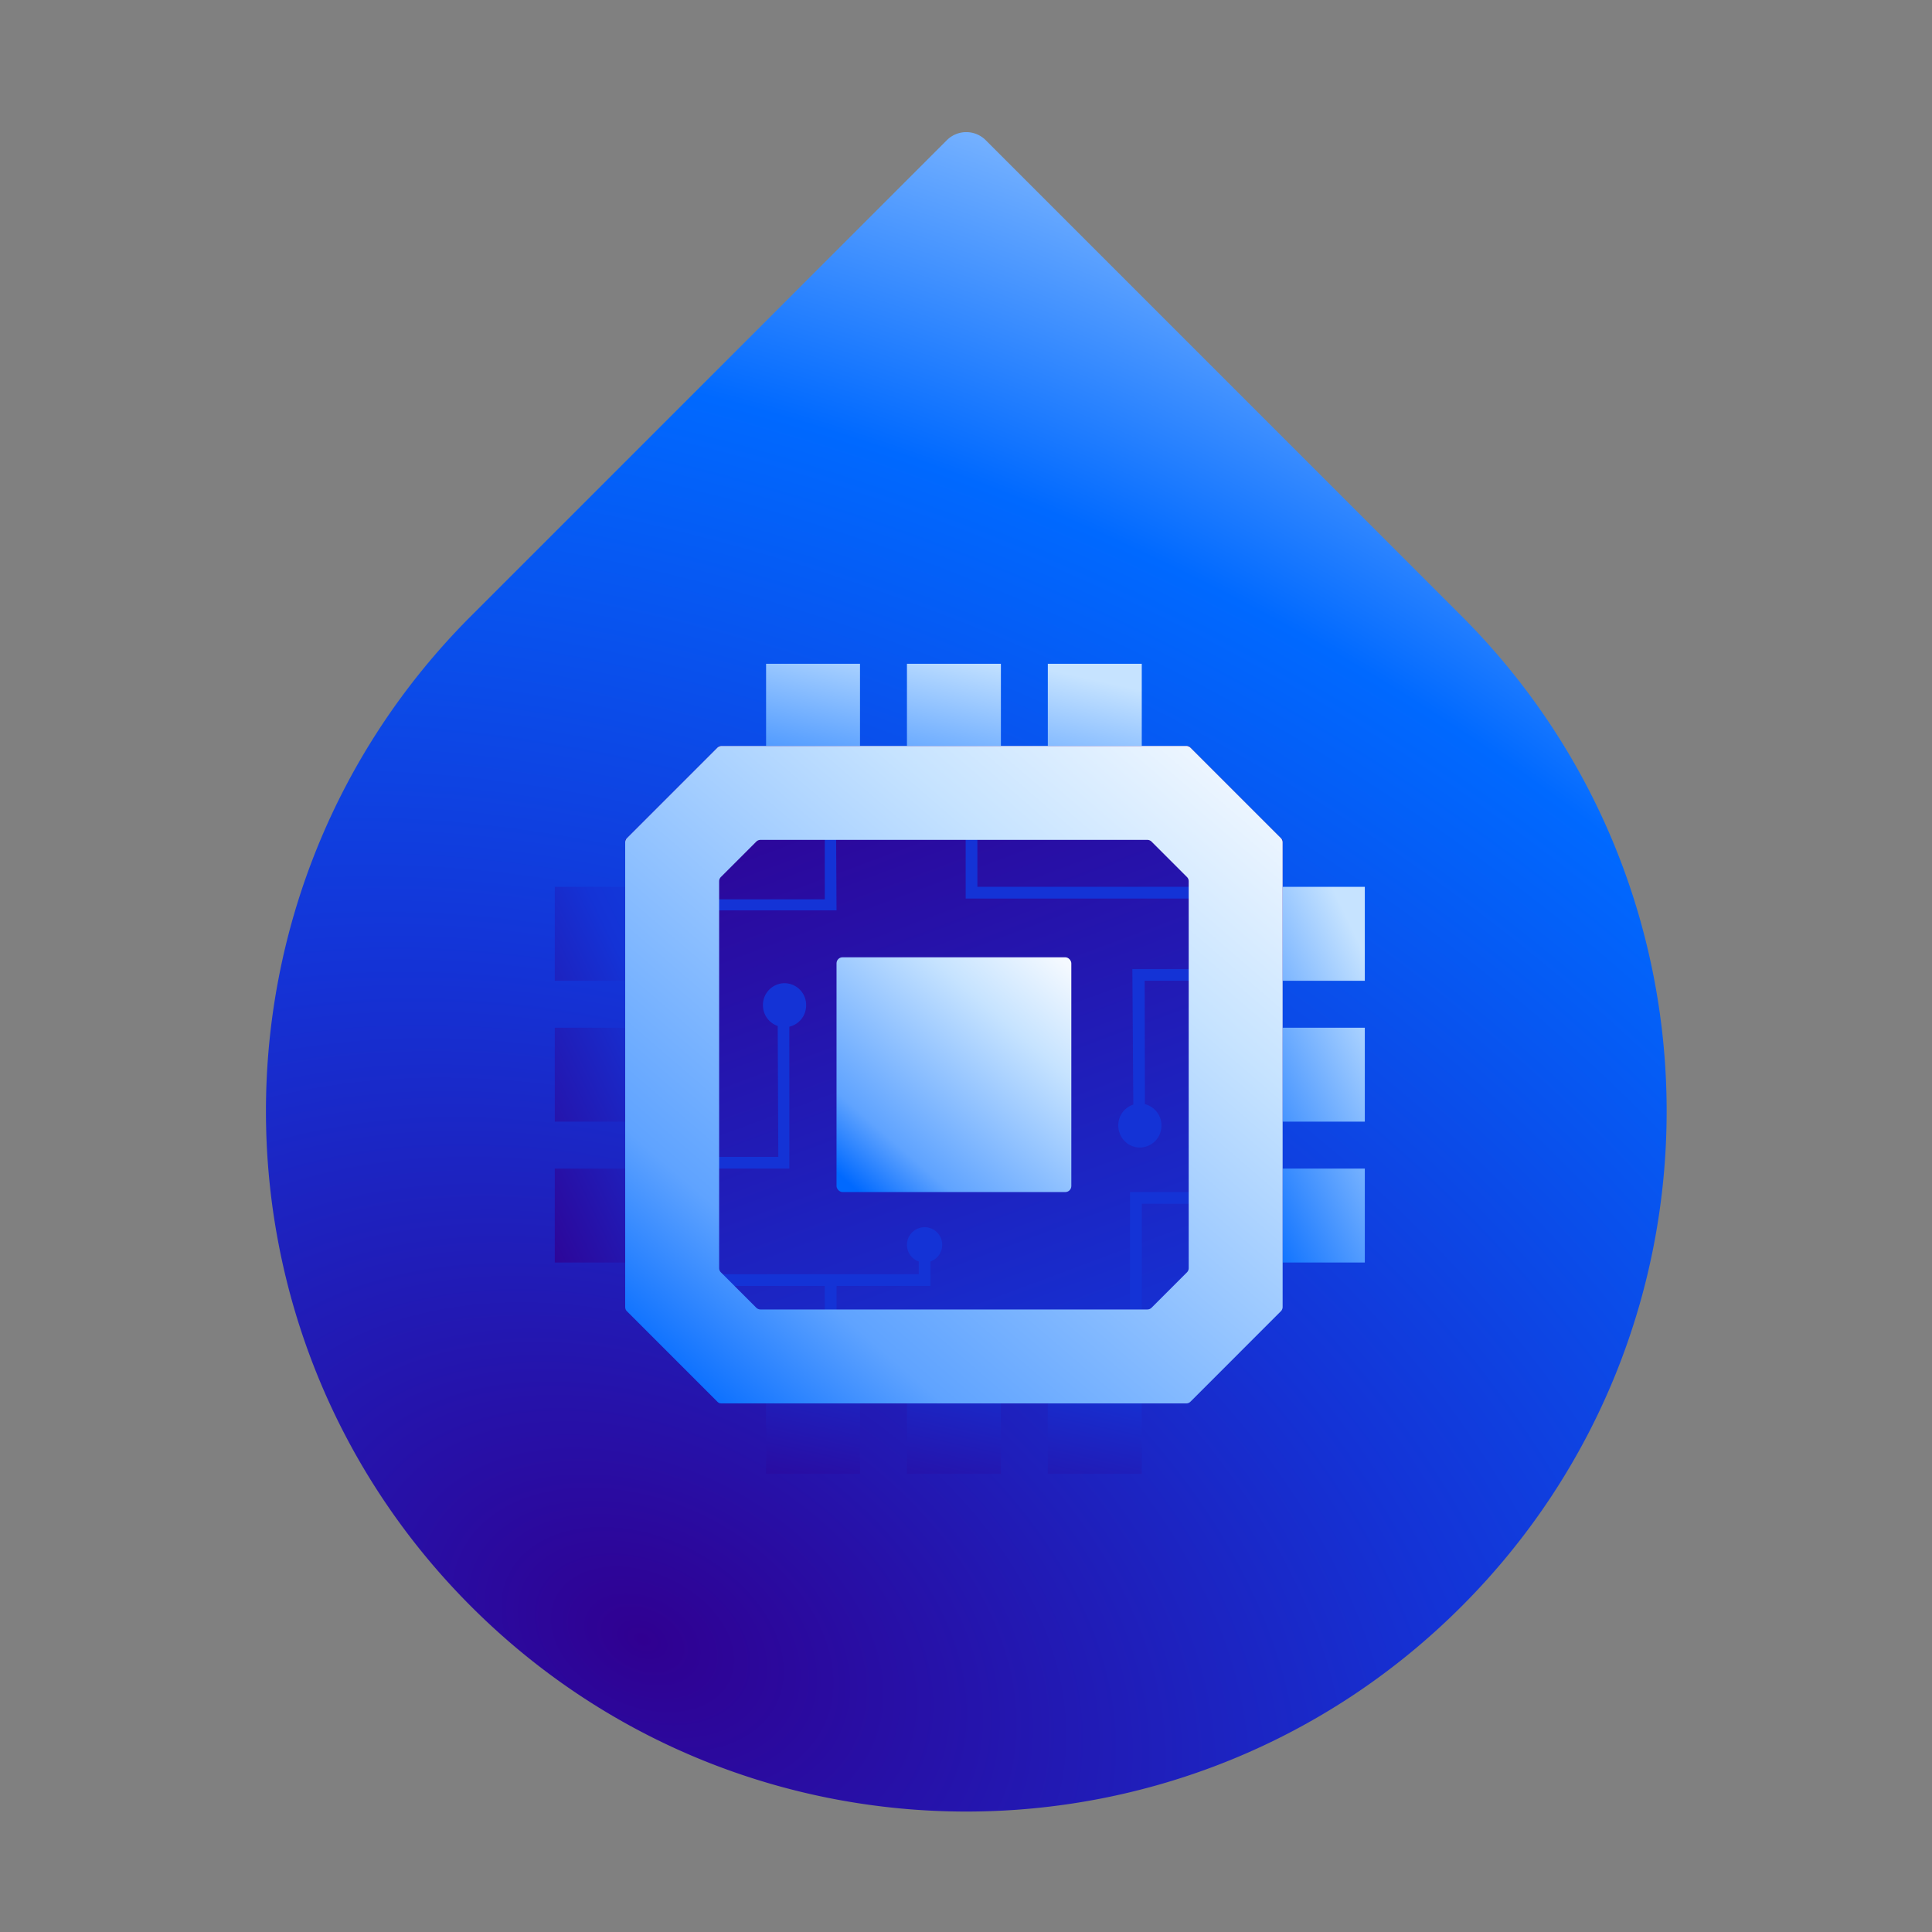
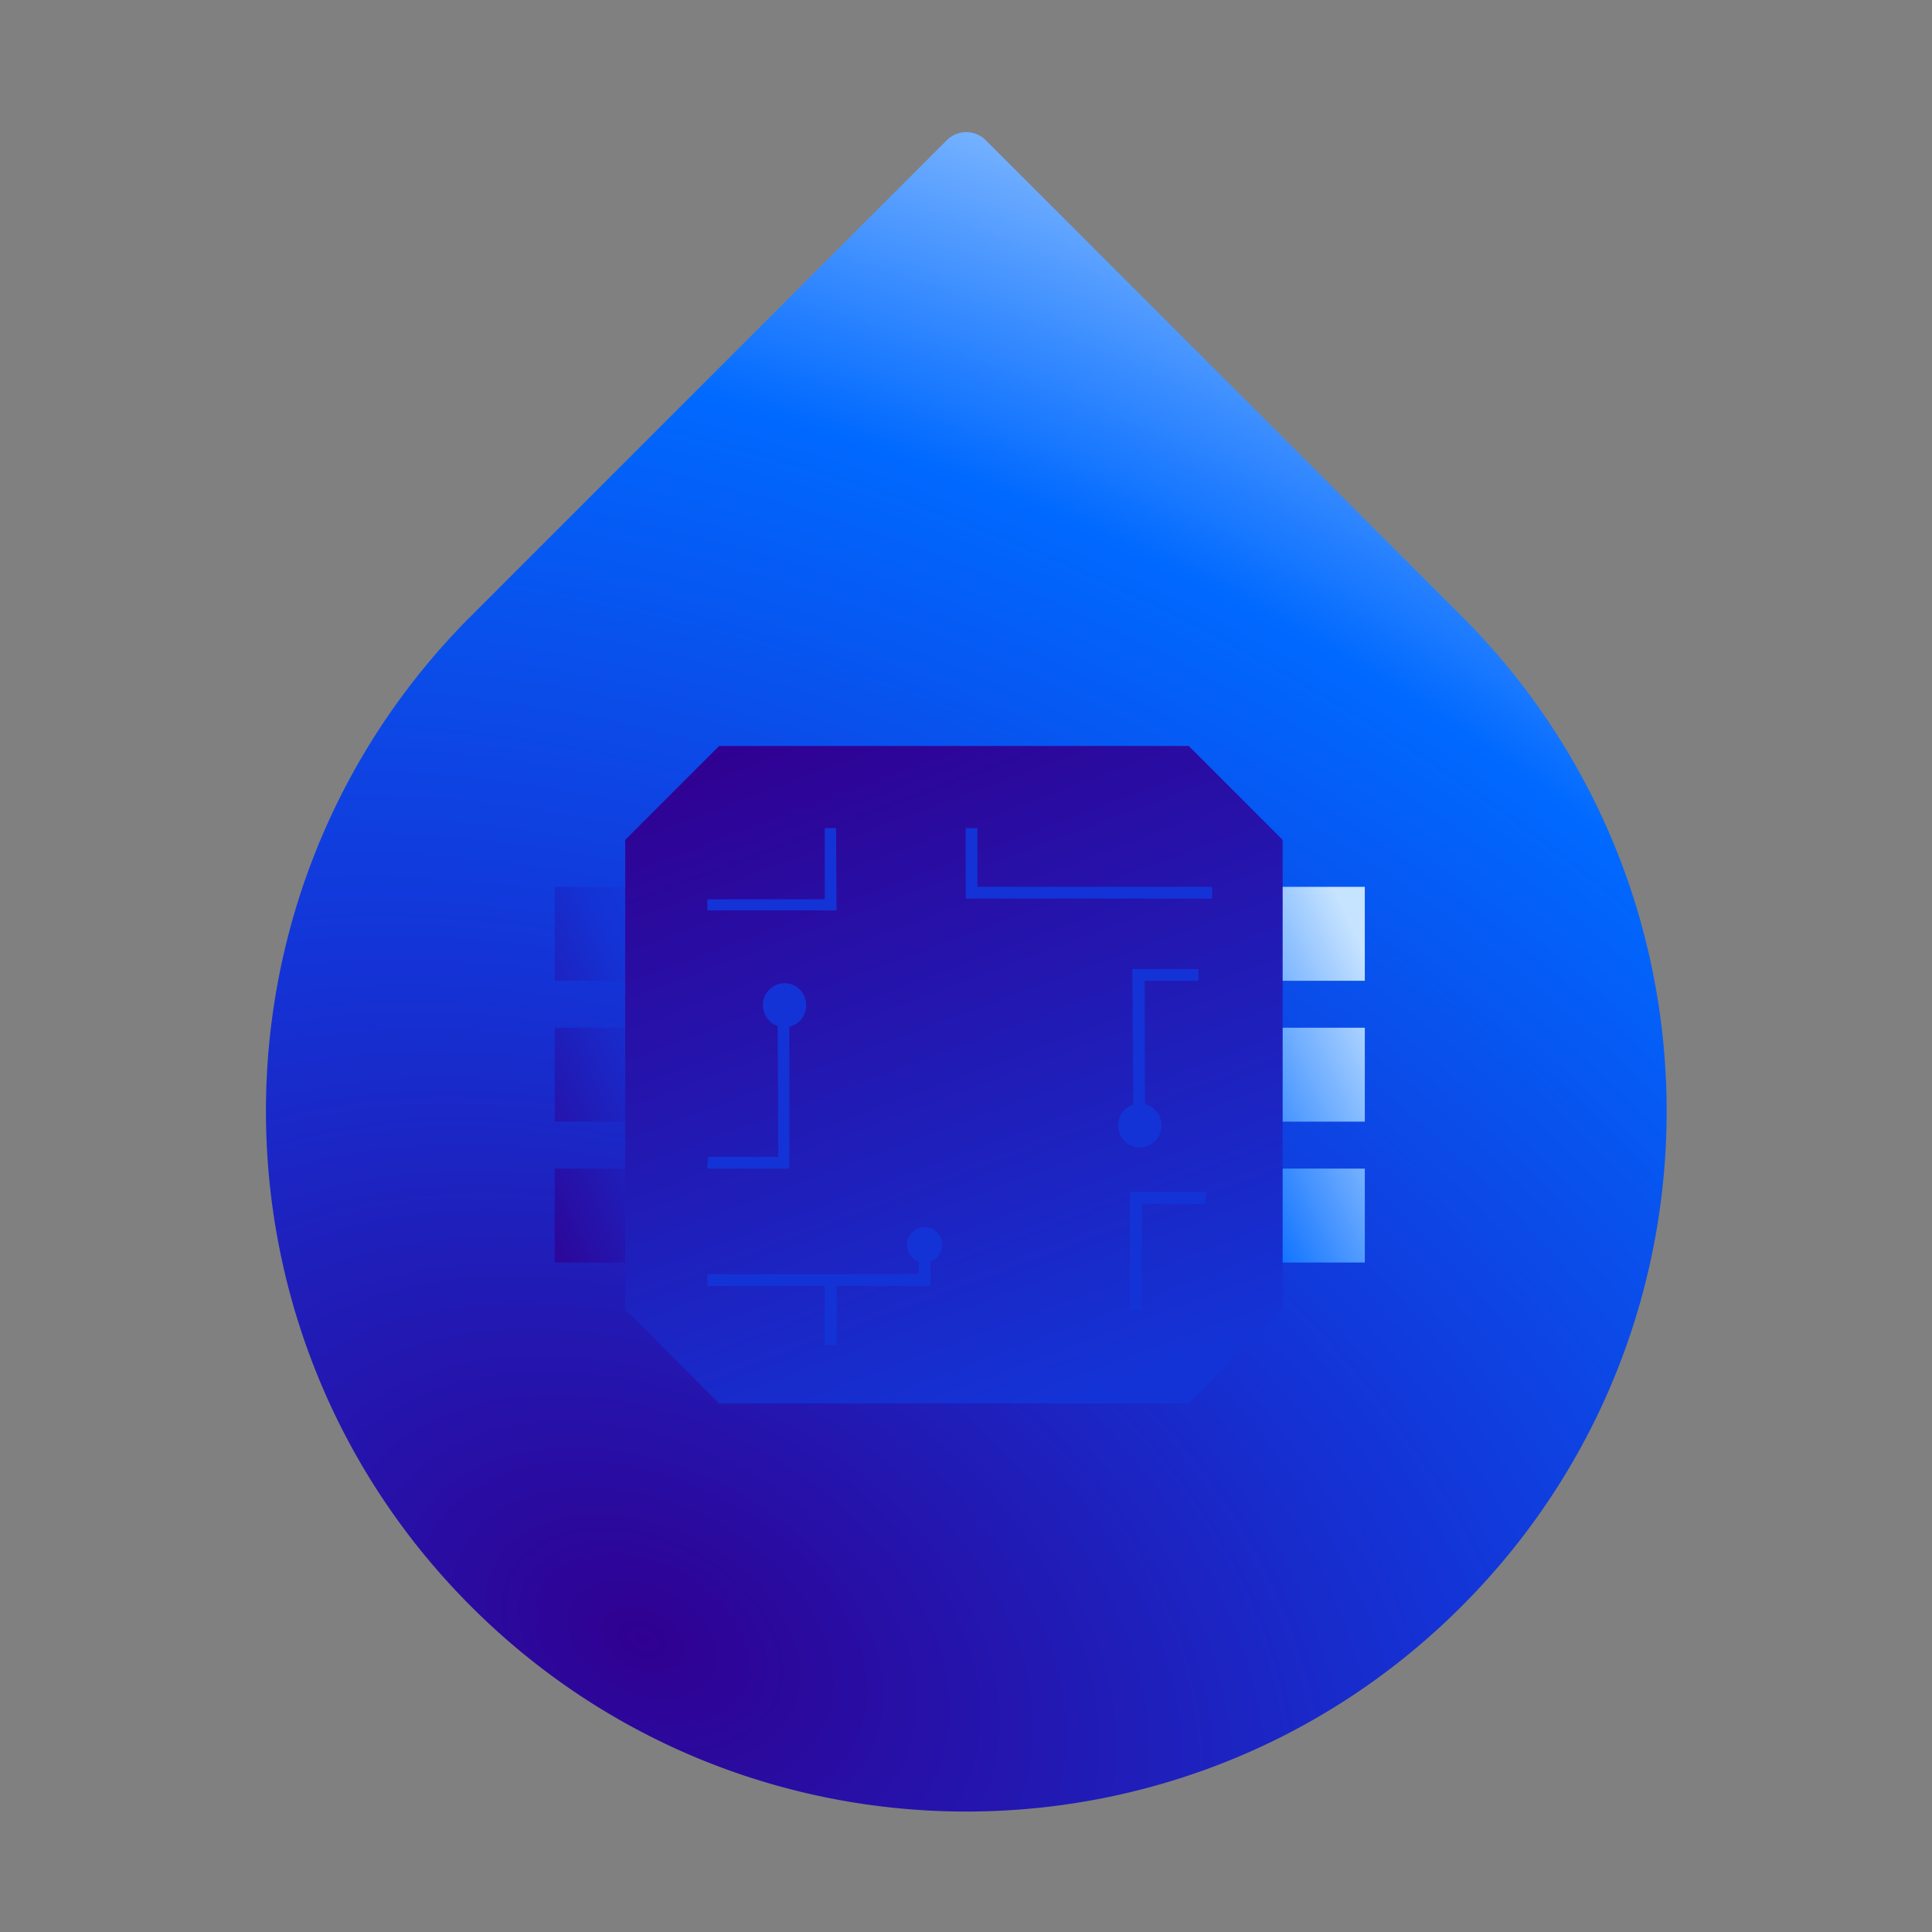
<svg xmlns="http://www.w3.org/2000/svg" fill="none" height="80" width="80">
  <rect width="100%" height="100%" fill="#808080" stroke="none" />
  <path d="M19.506 66.518c-11.325-11.325-11.325-29.687 0-41.012L39.208 5.804a1.137 1.137 0 0 1 1.608 0l19.702 19.702c11.326 11.325 11.326 29.687 0 41.012-11.325 11.326-29.687 11.326-41.012 0" fill="url(#a)" />
  <path clip-rule="evenodd" d="M56.514 36.722H22.972v3.89h33.542zm-33.542 5.834h33.542v3.889H22.972zm0 5.833h33.542v3.889H22.972z" fill="url(#b)" fill-rule="evenodd" />
-   <path clip-rule="evenodd" d="M35.611 27.486v33.542h-3.889V27.486zm5.834 0v33.542h-3.89V27.486zm5.833 33.542V27.486h-3.89v33.542z" fill="url(#c)" fill-rule="evenodd" />
  <path d="m25.889 34.778 3.889-3.89h19.444l3.89 3.89v19.444l-3.89 3.89H29.778l-3.89-3.89z" fill="url(#d)" />
-   <rect fill="url(#e)" height="9.722" rx=".25" width="9.722" x="34.639" y="39.639" />
  <path clip-rule="evenodd" d="M50.194 37.208H39.986v-2.916h.486v2.43h9.722zm-.572 3.403v-.486h-2.734l.04 5.614a.9.9 0 0 0-.622.864c0 .505.398.913.893.913a.9.9 0 0 0 .894-.913.91.91 0 0 0-.685-.883l-.01-5.11zM33.38 41.625a.9.9 0 0 0-.894-.913.9.9 0 0 0-.894.913c0 .403.258.738.612.86l.024 5.418h-2.904l-.038.486h3.399v-5.875a.904.904 0 0 0 .695-.89m5.148 10.611a.73.73 0 1 0-.485 0v.528h-8.75v.486h4.86v2.43h.487v-2.43h3.888zm8.265-2.875v4.861l.486.005v-4.38H49.9l.051-.486zM34.639 37.695h-5.347v-.456h4.86v-2.947h.468z" fill="#1433D6" fill-rule="evenodd" />
-   <path clip-rule="evenodd" d="M49.222 36.492a.25.25 0 0 0-.073-.177l-1.464-1.464a.25.25 0 0 0-.177-.073H31.492a.25.25 0 0 0-.177.073l-1.464 1.464a.25.25 0 0 0-.073.177v16.016c0 .066.026.13.073.177l1.464 1.464a.25.25 0 0 0 .177.073h16.016a.25.25 0 0 0 .177-.073l1.464-1.464a.25.25 0 0 0 .073-.177zm3.816 17.804a.25.25 0 0 0 .073-.177V34.88a.25.25 0 0 0-.073-.176l-3.743-3.743a.25.25 0 0 0-.176-.073H29.88a.25.25 0 0 0-.176.073l-3.743 3.743a.25.25 0 0 0-.073.176v19.24c0 .066.026.13.073.176l3.743 3.743a.25.25 0 0 0 .176.073h19.24a.25.25 0 0 0 .176-.073z" fill="url(#f)" fill-rule="evenodd" />
  <defs>
    <linearGradient gradientUnits="userSpaceOnUse" id="b" x1="22.972" x2="56.514" y1="54.708" y2="38.667">
      <stop stop-color="#300091" />
      <stop offset=".242" stop-color="#1433D6" />
      <stop offset=".736" stop-color="#0069FF" />
      <stop offset=".99" stop-color="#C6E3FF" />
    </linearGradient>
    <linearGradient gradientUnits="userSpaceOnUse" id="c" x1="32.694" x2="40.715" y1="63.458" y2="26.757">
      <stop stop-color="#300091" />
      <stop offset=".242" stop-color="#1433D6" />
      <stop offset=".736" stop-color="#0069FF" />
      <stop offset=".99" stop-color="#C6E3FF" />
    </linearGradient>
    <linearGradient gradientUnits="userSpaceOnUse" id="d" x1="17.449" x2="29.874" y1="35.203" y2="68.482">
      <stop stop-color="#300091" />
      <stop offset=".867" stop-color="#1433D6" />
    </linearGradient>
    <linearGradient gradientUnits="userSpaceOnUse" id="e" x1="43.584" x2="34.338" y1="39.422" y2="50.049">
      <stop stop-color="#F4F9FF" />
      <stop offset=".246" stop-color="#C6E3FF" />
      <stop offset=".727" stop-color="#5FA3FF" />
      <stop offset=".906" stop-color="#0069FF" />
    </linearGradient>
    <linearGradient gradientUnits="userSpaceOnUse" id="f" x1="50.915" x2="25.06" y1="30.282" y2="60.277">
      <stop stop-color="#F4F9FF" />
      <stop offset=".246" stop-color="#C6E3FF" />
      <stop offset=".727" stop-color="#5FA3FF" />
      <stop offset=".906" stop-color="#0069FF" />
    </linearGradient>
    <radialGradient cx="0" cy="0" gradientTransform="matrix(30 -66 96.354 43.797 26.5 67.5)" gradientUnits="userSpaceOnUse" id="a" r="1">
      <stop stop-color="#300091" />
      <stop offset=".347" stop-color="#1433D6" />
      <stop offset=".676" stop-color="#0069FF" />
      <stop offset=".99" stop-color="#C6E3FF" />
    </radialGradient>
  </defs>
</svg>